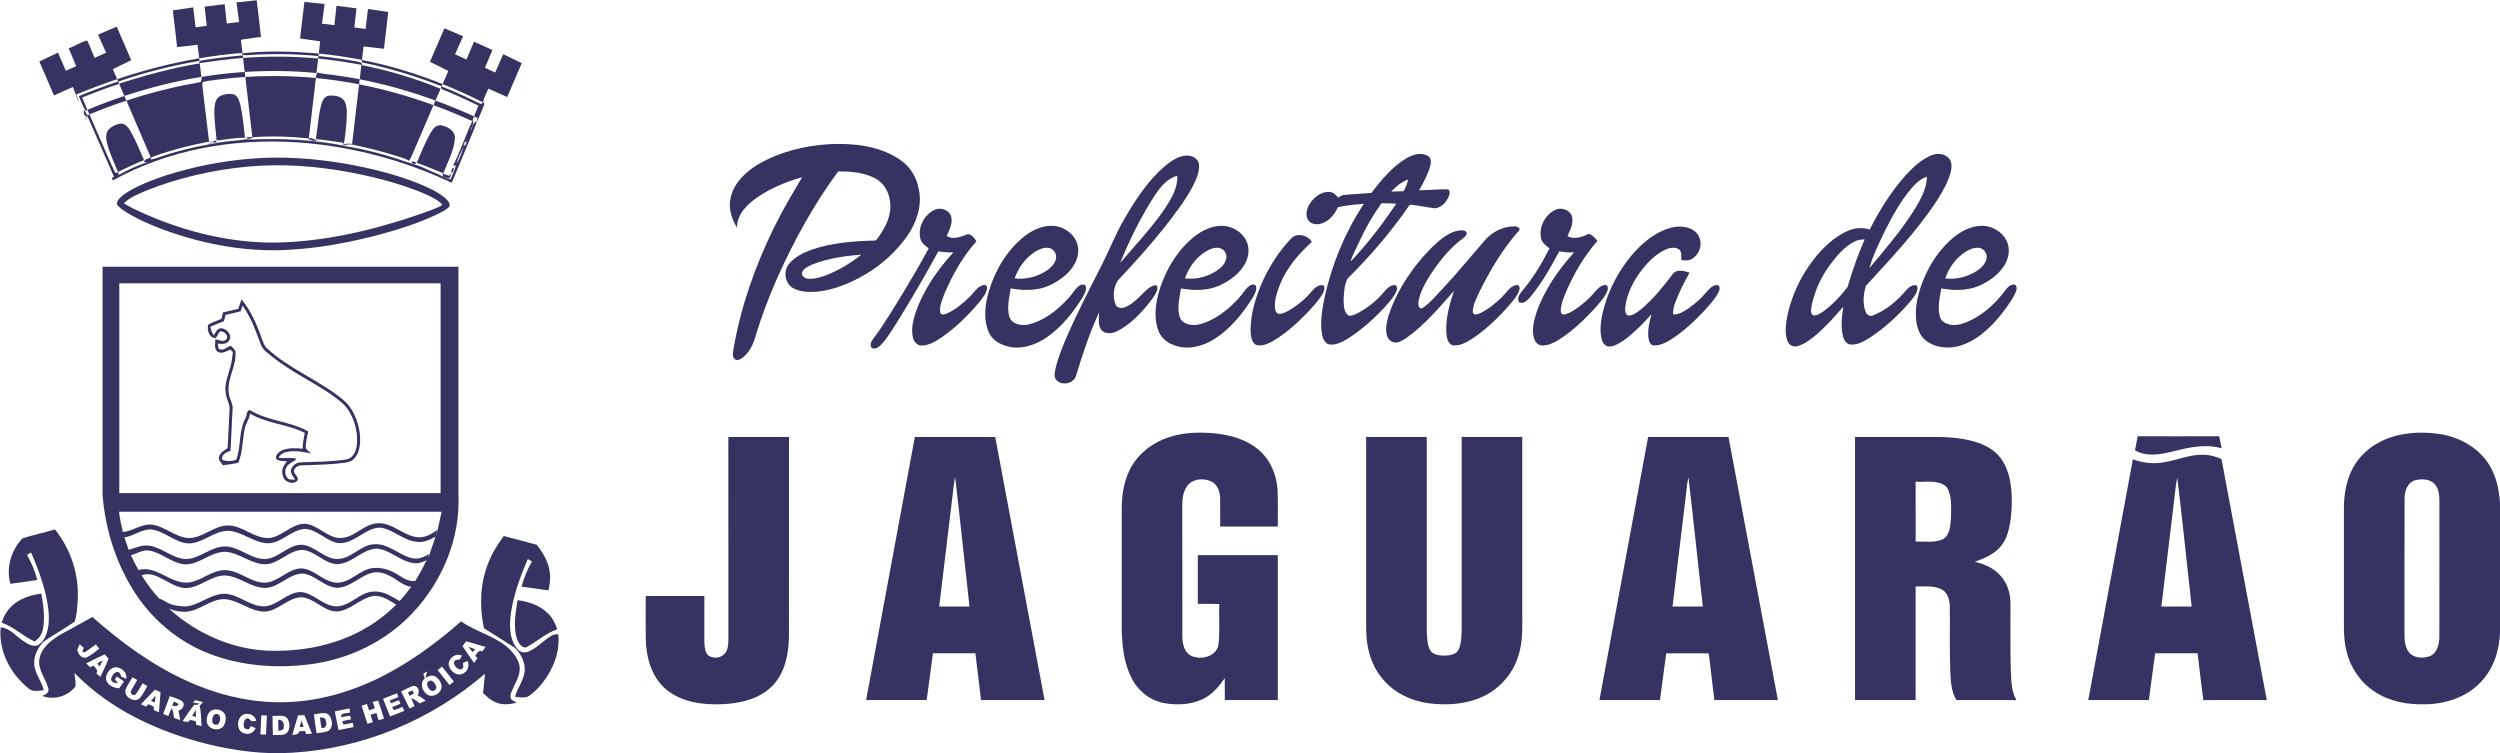
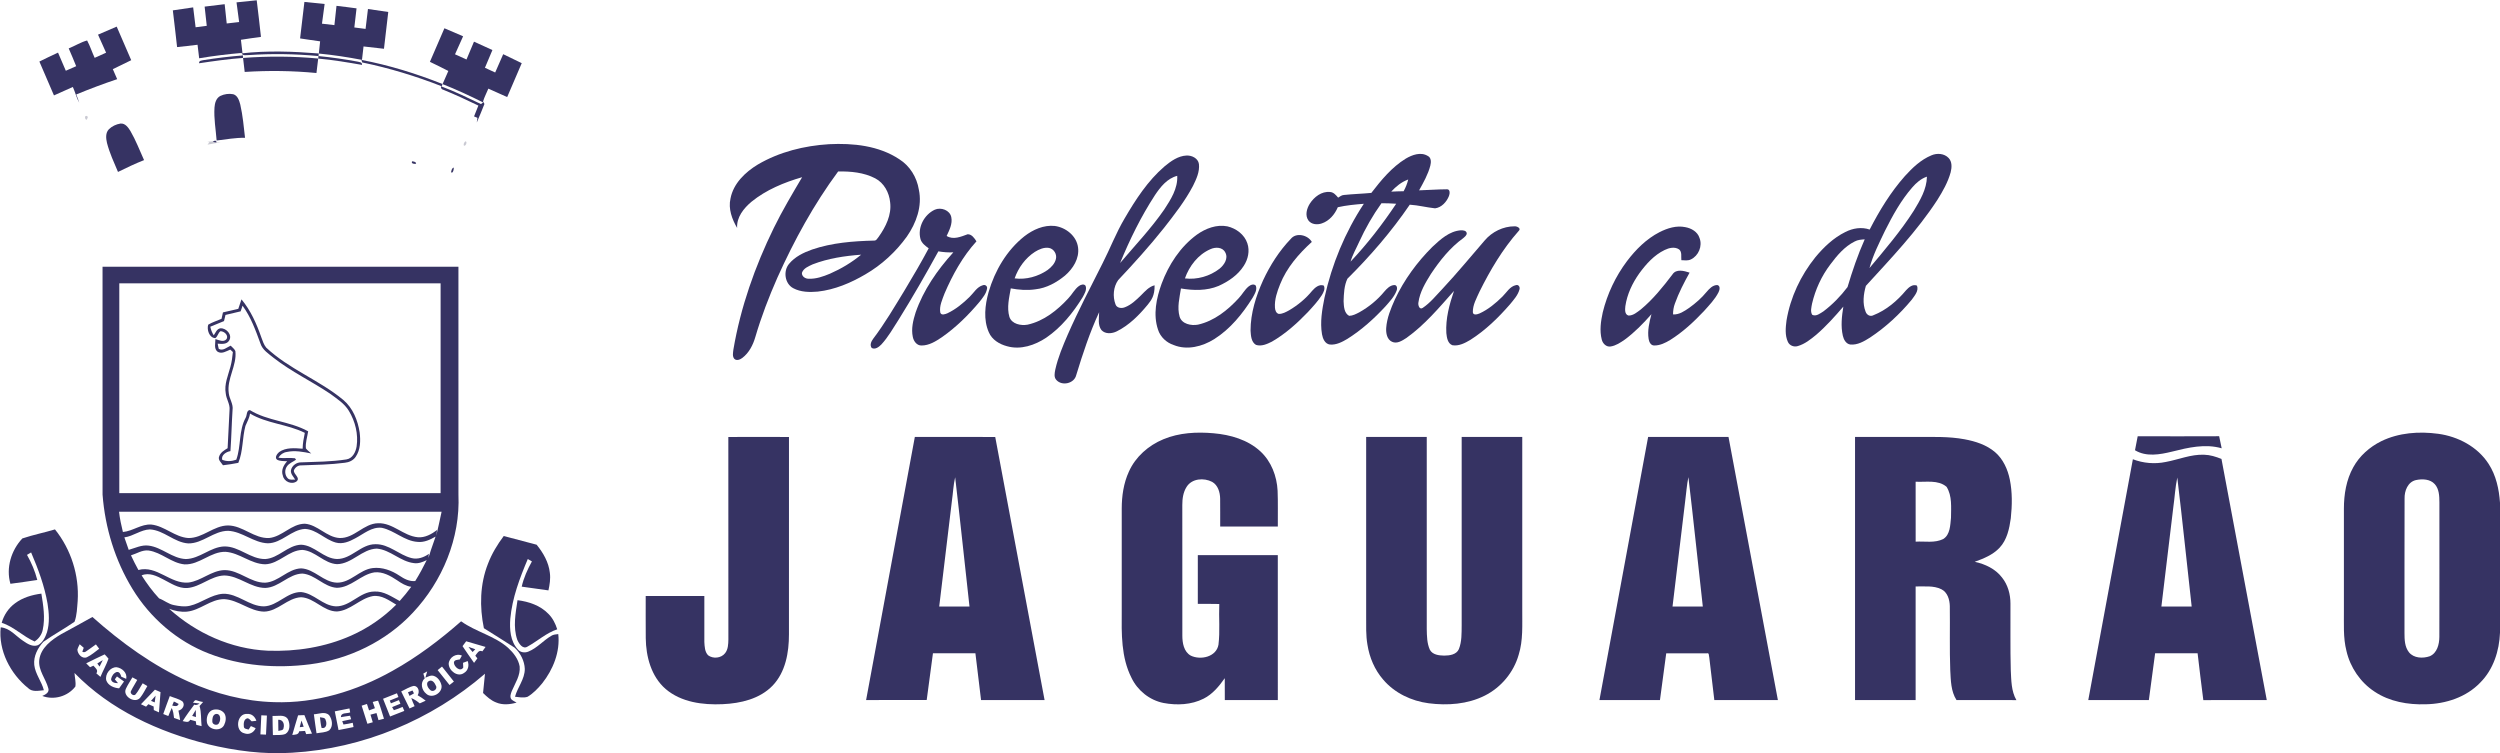
<svg xmlns="http://www.w3.org/2000/svg" width="1951pt" height="588pt" viewBox="0 0 1951 588" version="1.1">
  <g id="#363363ff">
    <path fill="#363363" opacity="1.00" d=" M 184.58 1.84 C 189.84 1.30 195.09 0.73 200.34 0.22 C 201.42 9.74 202.71 19.23 203.65 28.77 C 198.43 29.44 193.23 30.27 188.02 31.05 C 188.42 34.45 188.82 37.86 189.22 41.27 C 177.91 42.22 166.63 43.59 155.43 45.48 C 155.01 41.96 154.60 38.45 154.17 34.93 C 148.85 35.55 143.53 36.23 138.20 36.74 C 137.20 27.18 135.97 17.64 134.88 8.09 C 140.17 7.31 145.45 6.49 150.75 5.76 C 151.35 10.94 151.97 16.11 152.65 21.28 C 155.55 20.90 158.45 20.52 161.35 20.15 C 160.85 15.15 160.24 10.16 159.70 5.16 C 164.91 4.55 170.11 3.87 175.33 3.27 C 175.84 8.29 176.40 13.30 176.93 18.32 C 180.16 17.95 183.39 17.57 186.62 17.20 C 185.96 12.07 185.25 6.96 184.58 1.84 Z" />
    <path fill="#363363" opacity="1.00" d=" M 237.56 1.51 C 242.82 2.03 248.07 2.59 253.33 3.12 C 252.65 8.24 251.94 13.36 251.27 18.48 C 254.50 18.85 257.74 19.24 260.97 19.61 C 261.50 14.59 262.05 9.57 262.60 4.55 C 267.82 5.19 273.04 5.78 278.25 6.53 C 277.63 11.49 277.07 16.46 276.52 21.43 C 279.44 21.81 282.36 22.19 285.29 22.56 C 285.91 17.38 286.55 12.21 287.16 7.03 C 292.44 7.79 297.71 8.60 303.00 9.35 C 301.94 18.93 300.74 28.49 299.65 38.06 C 294.33 37.50 289.02 36.81 283.70 36.25 C 283.30 39.74 282.90 43.24 282.49 46.73 C 271.31 44.59 260.05 42.87 248.72 41.78 C 248.69 42.28 248.62 43.27 248.59 43.76 C 258.80 44.74 268.96 46.23 279.04 48.08 C 280.46 48.51 282.71 48.36 282.53 50.65 C 271.17 48.67 259.80 46.73 248.32 45.71 C 247.88 49.47 247.44 53.22 246.96 56.98 C 228.36 55.18 209.61 54.96 190.96 56.14 C 190.54 52.50 190.11 48.85 189.68 45.21 C 209.22 43.74 228.87 43.85 248.38 45.68 L 248.50 43.74 C 230.42 42.05 212.21 41.74 194.09 42.98 C 192.17 42.92 189.71 43.78 188.49 41.66 C 208.51 39.36 228.78 40.14 248.83 41.73 C 249.16 38.57 249.52 35.42 249.82 32.26 C 244.60 31.58 239.40 30.74 234.19 29.98 C 235.29 20.49 236.45 11.00 237.56 1.51 Z" />
    <path fill="#363363" opacity="1.00" d=" M 76.49 27.05 C 81.36 24.98 86.21 22.86 91.07 20.77 C 94.87 29.49 98.63 38.24 102.40 46.97 C 97.62 49.31 92.82 51.62 88.05 53.98 C 89.18 56.58 90.30 59.18 91.44 61.78 C 80.65 65.37 70.02 69.42 59.50 73.72 C 60.32 75.86 61.18 77.99 61.85 80.19 C 59.64 76.31 58.71 71.90 56.85 67.87 C 51.93 70.05 47.03 72.27 42.11 74.46 C 38.31 65.65 34.52 56.84 30.73 48.03 C 35.57 45.69 40.38 43.26 45.28 41.06 C 47.26 45.79 49.38 50.47 51.36 55.21 C 54.07 54.06 56.75 52.85 59.45 51.66 C 57.63 46.98 55.58 42.40 53.62 37.78 C 58.43 35.85 63.10 32.90 67.98 31.58 C 70.31 35.93 71.80 40.67 73.88 45.14 C 76.85 43.80 79.82 42.46 82.80 41.12 C 80.70 36.43 78.55 31.76 76.49 27.05 Z" />
    <path fill="#363363" opacity="1.00" d=" M 335.50 48.25 C 339.27 39.52 343.05 30.79 346.82 22.06 C 351.68 24.13 356.53 26.27 361.41 28.32 C 359.36 33.03 357.23 37.70 355.09 42.38 C 358.07 43.75 361.05 45.10 364.05 46.43 C 366.00 41.80 367.93 37.15 369.90 32.51 C 374.70 34.69 379.49 36.87 384.28 39.06 C 382.33 43.67 380.32 48.25 378.44 52.89 C 381.12 54.09 383.78 55.33 386.44 56.58 C 388.56 51.83 390.60 47.05 392.70 42.29 C 397.52 44.63 402.33 46.97 407.16 49.29 C 403.42 58.13 399.57 66.92 395.80 75.75 C 390.90 73.56 386.01 71.36 381.11 69.17 C 379.76 72.51 378.01 75.70 376.98 79.15 C 377.25 79.66 377.78 80.66 378.05 81.16 C 376.11 86.00 374.17 90.83 372.07 95.60 C 372.20 94.69 372.47 92.87 372.60 91.96 C 371.93 91.68 370.60 91.12 369.94 90.84 C 371.11 88.04 372.26 85.23 373.33 82.39 C 364.31 78.05 355.24 73.83 345.96 70.06 C 344.50 69.77 343.98 68.69 344.11 67.30 C 354.80 71.27 365.05 76.30 375.33 81.20 C 375.76 80.88 376.62 80.24 377.04 79.93 C 366.63 74.76 356.09 69.82 345.26 65.59 L 344.74 67.34 C 324.61 59.46 303.88 53.13 282.71 48.74 C 282.55 48.25 282.22 47.26 282.06 46.76 C 303.73 50.87 324.90 57.45 345.40 65.59 C 346.86 62.17 348.32 58.76 349.88 55.38 C 345.15 52.86 340.29 50.63 335.50 48.25 Z" />
    <path fill="#363363" opacity="1.00" d=" M 158.92 46.89 C 169.10 45.28 179.34 44.06 189.61 43.24 L 189.62 45.22 C 178.14 46.06 166.75 47.68 155.38 49.38 C 155.19 47.05 157.51 47.32 158.92 46.89 Z" />
-     <path fill="#363363" opacity="1.00" d=" M 91.41 61.82 C 112.29 54.72 133.72 49.22 155.47 45.50 L 155.69 47.49 C 134.40 51.13 113.32 56.37 92.92 63.47 C 92.75 63.97 92.41 64.97 92.24 65.47 C 113.11 58.87 134.25 52.95 155.88 49.46 C 156.32 52.97 156.72 56.49 157.15 60.01 C 136.78 63.30 116.72 68.42 97.12 74.85 C 97.61 76.08 98.09 77.31 98.58 78.54 C 115.04 73.09 131.85 68.65 148.90 65.47 C 151.54 64.93 154.29 64.74 156.83 63.79 C 157.26 62.59 157.44 61.34 157.35 60.04 C 168.48 58.11 179.72 56.93 190.99 56.16 C 191.09 57.13 191.31 59.09 191.41 60.06 C 181.61 60.70 171.85 61.80 162.13 63.18 C 160.79 63.39 159.43 63.60 158.21 64.20 C 158.11 64.56 157.90 65.28 157.80 65.63 C 159.60 80.59 161.22 95.57 163.17 110.51 C 162.85 110.58 162.21 110.72 161.88 110.79 C 147.96 113.47 134.17 116.95 120.81 121.74 C 119.58 122.40 117.42 122.54 117.68 124.53 C 119.74 124.15 121.76 123.56 123.74 122.87 C 136.15 118.44 148.98 115.22 161.95 112.89 C 165.35 112.24 168.75 111.61 172.17 111.09 C 178.66 109.90 185.30 109.89 191.78 108.72 C 193.51 108.80 195.26 108.87 197.00 108.85 C 220.77 107.87 244.74 109.05 268.11 113.63 C 268.05 113.08 267.94 111.97 267.88 111.42 C 260.75 110.48 253.68 109.05 246.50 108.56 C 247.97 99.69 248.36 90.62 250.66 81.90 C 251.49 78.72 253.24 74.82 257.05 74.60 C 261.47 74.33 267.18 75.15 269.25 79.69 C 271.21 84.53 270.65 89.90 270.39 94.99 C 269.83 101.02 269.47 107.10 268.14 113.02 C 270.21 111.83 272.54 112.07 274.80 112.31 C 276.53 96.79 278.44 81.29 280.24 65.78 C 269.08 63.63 257.84 62.00 246.54 60.87 C 244.68 76.49 242.90 92.12 241.01 107.74 C 243.44 107.73 245.53 108.47 247.27 109.96 C 244.57 110.22 242.23 109.55 240.27 107.94 C 226.14 106.45 211.84 106.06 197.67 107.03 C 196.16 107.85 193.26 109.40 192.19 107.28 C 193.75 107.08 195.32 106.94 196.91 106.85 C 195.11 91.24 193.23 75.65 191.44 60.04 C 209.73 58.91 228.10 59.15 246.35 60.84 C 246.65 59.38 246.85 57.81 247.82 56.60 C 251.77 57.74 255.89 57.89 259.94 58.47 C 266.92 59.35 273.83 60.66 280.77 61.78 C 281.13 58.10 281.57 54.42 281.99 50.75 C 303.16 54.88 323.91 61.16 343.88 69.29 C 342.50 72.32 341.18 75.39 339.87 78.46 C 320.61 71.39 300.81 65.80 280.67 61.84 C 280.54 63.17 280.41 64.50 280.29 65.83 C 300.04 69.62 319.42 75.19 338.31 82.07 C 333.48 93.34 328.62 104.59 323.79 115.86 C 322.38 119.10 321.19 122.47 319.23 125.44 C 317.87 124.65 316.48 123.93 315.00 123.43 C 302.12 119.23 289.02 115.77 275.76 113.00 C 273.21 112.42 270.39 112.45 268.11 113.87 C 286.73 116.54 304.83 122.06 322.60 128.10 C 325.93 129.01 329.17 130.21 332.26 131.75 C 336.72 134.01 341.58 135.38 345.89 137.95 C 345.73 137.29 345.40 135.97 345.24 135.31 C 347.08 135.95 348.91 136.63 350.73 137.31 L 351.21 135.04 C 352.28 136.51 351.67 138.16 350.49 139.33 C 349.19 138.88 347.87 138.48 346.54 138.12 C 348.12 139.05 349.89 139.57 351.65 140.02 C 352.89 136.37 354.92 132.99 355.74 129.20 C 355.19 129.21 354.08 129.24 353.52 129.25 C 359.33 118.04 363.22 105.92 368.55 94.46 C 358.61 90.02 348.56 85.82 338.33 82.08 C 338.84 80.88 339.35 79.67 339.86 78.47 C 350.02 82.18 360.02 86.32 369.87 90.78 C 369.62 91.55 369.12 93.09 368.86 93.86 C 370.28 96.70 367.66 99.45 367.19 102.26 C 368.79 99.71 368.73 95.69 372.10 94.72 C 370.75 99.55 368.53 104.07 366.67 108.73 C 361.94 120.02 357.37 131.39 352.53 142.64 C 314.93 124.94 274.07 114.02 232.59 111.15 C 183.00 107.72 131.85 116.54 88.11 140.79 C 87.89 140.30 87.44 139.32 87.22 138.82 C 87.66 138.63 88.55 138.25 88.99 138.05 C 82.16 122.50 75.47 106.87 68.56 91.35 C 68.16 90.44 67.48 90.23 66.54 90.72 C 65.67 89.17 64.78 87.49 65.95 85.77 C 66.68 87.15 67.38 88.54 68.08 89.93 C 68.52 89.78 69.41 89.47 69.85 89.32 C 76.55 104.49 82.89 119.83 89.87 134.86 C 90.57 134.81 91.98 134.70 92.68 134.65 C 92.63 135.15 92.54 136.14 92.49 136.64 C 99.70 132.44 107.43 129.16 115.29 126.40 C 114.58 126.44 113.16 126.54 112.45 126.59 C 112.54 123.87 115.87 123.95 117.66 122.87 C 111.40 108.08 104.91 93.38 98.69 78.57 C 88.90 81.66 79.31 85.39 69.80 89.26 C 69.28 88.07 68.77 86.87 68.26 85.68 C 77.71 81.72 87.34 78.18 97.05 74.90 C 95.71 71.76 94.35 68.63 93.04 65.48 C 83.21 68.54 73.62 72.30 64.06 76.11 C 65.53 79.49 67.08 82.85 68.37 86.31 C 67.89 86.19 66.91 85.97 66.43 85.85 C 64.41 82.43 63.19 78.61 61.51 75.02 C 71.67 70.90 81.92 66.99 92.34 63.56 C 92.11 63.13 91.64 62.25 91.41 61.82 M 363.35 110.24 C 362.26 110.88 361.45 112.53 362.09 113.71 C 363.53 114.14 364.86 110.66 363.35 110.24 M 356.29 127.77 C 358.86 123.86 360.24 118.98 361.96 114.55 C 359.63 118.72 357.43 123.15 356.29 127.77 Z" />
    <path fill="#363363" opacity="1.00" d=" M 171.99 74.85 C 175.05 73.38 178.64 72.89 181.97 73.52 C 185.51 74.51 186.67 78.48 187.52 81.62 C 189.47 90.14 190.23 98.87 191.23 107.53 C 183.78 107.42 176.42 108.77 169.05 109.66 C 168.42 101.07 166.81 92.50 167.39 83.87 C 167.63 80.45 168.68 76.52 171.99 74.85 Z" />
    <path fill="#363363" opacity="1.00" d=" M 84.90 100.95 C 87.33 98.51 90.66 96.96 94.05 96.42 C 97.72 96.09 100.06 99.48 101.77 102.22 C 105.99 109.46 108.97 117.33 112.42 124.95 C 105.49 127.69 98.76 130.89 92.08 134.18 C 88.94 126.75 85.50 119.38 83.49 111.55 C 82.69 108.05 82.22 103.79 84.90 100.95 Z" />
-     <path fill="#363363" opacity="1.00" d=" M 335.85 103.97 C 337.62 101.06 340.03 97.32 343.95 97.72 C 349.09 98.58 355.39 102.00 355.04 108.03 C 354.26 117.67 349.45 126.36 345.94 135.22 C 339.05 132.42 332.23 129.48 325.21 127.04 C 328.56 119.26 331.70 111.36 335.85 103.97 Z" />
    <path fill="#363363" opacity="1.00" d=" M 166.04 110.35 C 166.52 110.18 167.48 109.86 167.96 109.70 L 168.86 110.32 L 168.89 111.11 C 167.84 111.23 166.89 110.98 166.04 110.35 Z" />
    <path fill="#363363" opacity="1.00" d=" M 591.40 128.40 C 608.20 118.52 627.63 113.72 646.98 112.53 C 665.73 111.60 685.77 113.62 701.79 124.25 C 710.08 129.45 715.52 138.38 717.06 147.97 C 719.86 160.89 715.04 174.09 707.71 184.62 C 699.10 196.56 688.03 206.77 675.27 214.15 C 663.88 220.82 651.39 226.11 638.17 227.57 C 631.75 228.14 624.86 228.02 619.05 224.91 C 612.40 221.40 611.08 211.52 615.78 205.91 C 620.35 200.35 627.07 197.11 633.73 194.75 C 649.25 189.43 665.80 188.17 682.08 187.75 C 683.98 187.94 684.73 185.88 685.79 184.72 C 691.26 176.97 695.91 167.67 694.67 157.91 C 693.95 150.31 689.91 142.78 683.00 139.16 C 674.15 134.57 663.91 133.63 654.09 133.81 C 635.13 159.45 619.74 187.59 606.69 216.64 C 600.03 231.74 594.10 247.18 589.46 263.02 C 587.66 269.23 584.54 275.37 579.29 279.34 C 577.58 280.64 574.75 281.82 573.01 279.97 C 571.39 277.98 572.09 275.17 572.33 272.86 C 577.93 239.85 589.16 207.97 603.85 177.96 C 610.51 164.35 618.28 151.32 625.98 138.28 C 611.88 142.36 597.93 148.13 586.45 157.45 C 580.41 162.54 574.73 169.51 575.26 177.89 C 571.24 171.04 568.24 162.95 570.08 154.93 C 572.31 143.19 581.57 134.36 591.40 128.40 M 634.19 206.30 C 631.01 207.82 626.97 209.32 625.81 212.98 C 625.68 215.78 628.51 217.57 631.06 217.53 C 636.84 217.78 642.42 215.79 647.67 213.60 C 656.41 209.78 664.68 204.84 672.04 198.76 C 659.20 199.70 646.25 201.63 634.19 206.30 Z" />
    <path fill="#363363" opacity="1.00" d=" M 1097.03 123.81 C 1102.05 120.86 1108.73 118.36 1114.19 121.67 C 1117.07 123.03 1116.89 126.62 1116.23 129.24 C 1114.45 136.13 1110.89 142.37 1107.46 148.54 C 1114.63 148.33 1121.80 147.76 1128.97 147.72 C 1131.86 147.44 1131.49 151.15 1130.78 152.93 C 1128.98 157.51 1125.00 161.98 1119.91 162.58 C 1113.30 161.88 1106.83 160.16 1100.18 159.74 C 1085.97 180.57 1069.43 199.75 1051.54 217.49 C 1048.96 222.86 1048.74 229.15 1048.54 235.04 C 1048.75 239.03 1048.86 244.30 1052.85 246.48 C 1055.69 246.43 1058.28 245.03 1060.76 243.75 C 1068.22 239.59 1074.95 234.08 1080.38 227.48 C 1082.38 225.18 1084.76 222.69 1088.00 222.45 C 1090.43 222.28 1090.61 225.27 1089.86 226.92 C 1088.04 231.68 1084.42 235.41 1081.13 239.18 C 1072.29 248.73 1062.52 257.55 1051.47 264.48 C 1047.37 266.92 1042.77 269.32 1037.86 268.88 C 1033.98 268.38 1032.28 264.24 1031.69 260.86 C 1030.07 251.29 1031.78 241.57 1033.67 232.18 C 1039.37 206.22 1049.70 181.23 1064.34 159.03 C 1057.52 159.59 1050.70 160.21 1044.02 161.72 C 1041.68 167.30 1037.39 172.41 1031.50 174.36 C 1027.98 175.57 1023.45 175.24 1021.09 172.04 C 1018.30 168.11 1019.78 162.79 1022.13 159.02 C 1025.50 153.73 1031.38 149.13 1037.99 149.83 C 1040.78 150.00 1042.60 152.27 1044.28 154.24 C 1045.69 153.35 1047.11 152.22 1048.88 152.15 C 1055.96 151.40 1063.10 151.22 1070.19 150.54 C 1077.91 140.54 1086.15 130.49 1097.03 123.81 M 1085.69 149.55 C 1088.91 149.41 1092.14 149.26 1095.39 149.24 C 1096.99 146.36 1098.20 143.28 1098.98 140.08 C 1093.75 141.94 1089.41 145.53 1085.69 149.55 M 1060.71 188.73 C 1058.43 193.87 1055.53 198.76 1053.97 204.19 C 1067.16 190.25 1078.93 174.95 1089.59 159.00 C 1085.76 158.74 1081.93 158.59 1078.10 158.60 C 1071.32 168.04 1065.56 178.18 1060.71 188.73 Z" />
    <path fill="#363363" opacity="1.00" d=" M 1507.27 121.23 C 1511.66 119.32 1517.33 119.69 1520.74 123.34 C 1523.53 126.30 1523.22 130.78 1522.30 134.45 C 1520.17 142.18 1516.17 149.23 1511.93 155.98 C 1496.00 180.44 1475.72 201.62 1456.13 223.08 C 1454.28 229.51 1453.38 236.81 1455.90 243.19 C 1456.73 245.71 1459.47 247.38 1462.01 246.00 C 1472.09 242.04 1480.62 234.77 1487.50 226.51 C 1489.59 224.23 1492.69 221.51 1496.01 222.90 C 1497.59 227.02 1494.11 230.78 1491.89 233.93 C 1482.54 245.20 1471.65 255.29 1459.44 263.39 C 1454.81 266.32 1449.64 269.40 1443.95 268.87 C 1440.62 268.35 1438.82 265.00 1438.15 262.01 C 1436.44 254.53 1437.34 246.77 1438.54 239.28 C 1431.88 247.00 1425.08 254.65 1417.33 261.29 C 1413.01 264.84 1408.47 268.49 1403.02 270.07 C 1400.03 271.05 1396.50 269.67 1395.24 266.75 C 1392.87 261.55 1393.50 255.58 1394.20 250.08 C 1397.20 232.00 1405.30 214.93 1416.76 200.69 C 1423.28 192.87 1430.85 185.61 1440.07 181.08 C 1445.90 178.09 1452.78 176.94 1459.09 179.15 C 1466.70 164.33 1475.47 149.97 1486.54 137.46 C 1492.44 130.94 1499.04 124.64 1507.27 121.23 M 1492.32 146.28 C 1483.53 156.35 1477.04 168.15 1471.08 180.03 C 1466.55 189.53 1461.70 198.97 1458.94 209.19 C 1471.04 194.75 1483.35 180.37 1493.51 164.46 C 1498.43 156.32 1503.61 147.67 1503.78 137.86 C 1499.15 139.40 1495.45 142.66 1492.32 146.28 M 1447.40 188.45 C 1439.42 192.42 1433.57 199.45 1428.33 206.46 C 1421.51 215.46 1416.69 225.95 1414.13 236.93 C 1413.65 239.76 1412.66 242.97 1414.22 245.64 C 1417.29 247.26 1420.44 244.55 1423.00 243.00 C 1430.11 237.62 1436.48 231.11 1441.82 224.01 C 1445.58 211.37 1449.85 198.84 1455.22 186.78 C 1452.54 186.97 1449.79 187.13 1447.40 188.45 Z" />
-     <path fill="#363363" opacity="1.00" d=" M 908.82 129.84 C 913.74 125.76 919.38 121.67 926.01 121.37 C 930.14 121.18 935.03 123.54 935.65 128.03 C 936.32 134.07 933.60 139.80 931.01 145.08 C 924.75 156.96 916.44 167.58 908.19 178.11 C 896.99 192.17 884.94 205.53 872.61 218.60 C 868.85 223.94 868.25 231.34 870.50 237.41 C 871.46 240.49 875.34 240.86 877.93 239.76 C 882.86 237.86 886.74 234.07 890.47 230.44 C 893.57 227.38 896.61 223.72 901.04 222.65 C 903.72 222.01 903.58 225.29 902.83 226.96 C 901.21 230.98 898.37 234.35 895.72 237.73 C 888.95 245.94 881.22 253.76 871.60 258.55 C 867.86 260.43 862.63 260.93 859.56 257.59 C 856.57 253.61 857.68 248.26 857.78 243.64 C 850.41 259.51 844.94 276.16 839.85 292.87 C 838.25 299.30 828.89 301.43 824.48 296.63 C 822.29 294.45 823.03 291.11 823.55 288.41 C 825.64 278.99 829.43 270.06 833.23 261.22 C 841.52 242.26 851.18 223.94 860.46 205.45 C 866.37 193.93 870.97 181.75 877.58 170.59 C 886.21 155.79 895.71 141.09 908.82 129.84 M 901.28 152.35 C 890.44 169.01 881.66 186.91 874.12 205.27 C 885.78 191.51 898.29 178.39 908.57 163.52 C 913.72 155.64 919.23 147.05 918.71 137.22 C 910.83 139.24 905.58 145.91 901.28 152.35 Z" />
-     <path fill="#363363" opacity="1.00" d=" M 195.57 123.84 C 220.05 121.80 244.73 123.54 268.91 127.65 C 288.60 131.09 308.16 135.82 326.75 143.24 C 333.78 146.18 340.89 149.29 346.88 154.08 C 348.82 155.81 351.29 158.01 350.89 160.89 C 348.60 163.75 345.06 165.20 341.90 166.89 C 326.83 174.16 310.79 179.18 294.66 183.48 C 271.89 189.45 248.59 193.71 225.05 194.96 C 191.96 196.88 158.76 190.65 127.74 179.31 C 117.61 175.56 107.62 171.25 98.44 165.53 C 96.05 163.96 93.58 162.40 91.74 160.17 C 90.56 159.00 91.46 157.30 92.18 156.17 C 94.57 152.86 98.17 150.70 101.61 148.63 C 110.49 143.58 120.09 139.93 129.79 136.78 C 151.13 130.00 173.25 125.66 195.57 123.84 M 191.94 130.16 C 165.51 132.76 139.33 138.73 114.63 148.55 C 108.33 151.31 101.56 153.71 96.61 158.68 C 102.48 162.27 108.78 165.09 115.08 167.83 C 146.55 181.41 180.67 189.58 215.04 189.31 C 253.65 188.65 291.64 179.57 328.00 167.02 C 333.59 164.96 339.33 163.16 344.64 160.41 C 345.48 159.15 343.85 158.50 343.14 157.75 C 338.02 153.80 331.91 151.41 325.97 148.99 C 309.33 142.61 292.01 138.12 274.53 134.73 C 247.37 129.59 219.50 127.42 191.94 130.16 Z" />
+     <path fill="#363363" opacity="1.00" d=" M 908.82 129.84 C 913.74 125.76 919.38 121.67 926.01 121.37 C 930.14 121.18 935.03 123.54 935.65 128.03 C 936.32 134.07 933.60 139.80 931.01 145.08 C 924.75 156.96 916.44 167.58 908.19 178.11 C 896.99 192.17 884.94 205.53 872.61 218.60 C 868.85 223.94 868.25 231.34 870.50 237.41 C 871.46 240.49 875.34 240.86 877.93 239.76 C 882.86 237.86 886.74 234.07 890.47 230.44 C 893.57 227.38 896.61 223.72 901.04 222.65 C 901.21 230.98 898.37 234.35 895.72 237.73 C 888.95 245.94 881.22 253.76 871.60 258.55 C 867.86 260.43 862.63 260.93 859.56 257.59 C 856.57 253.61 857.68 248.26 857.78 243.64 C 850.41 259.51 844.94 276.16 839.85 292.87 C 838.25 299.30 828.89 301.43 824.48 296.63 C 822.29 294.45 823.03 291.11 823.55 288.41 C 825.64 278.99 829.43 270.06 833.23 261.22 C 841.52 242.26 851.18 223.94 860.46 205.45 C 866.37 193.93 870.97 181.75 877.58 170.59 C 886.21 155.79 895.71 141.09 908.82 129.84 M 901.28 152.35 C 890.44 169.01 881.66 186.91 874.12 205.27 C 885.78 191.51 898.29 178.39 908.57 163.52 C 913.72 155.64 919.23 147.05 918.71 137.22 C 910.83 139.24 905.58 145.91 901.28 152.35 Z" />
    <path fill="#363363" opacity="1.00" d=" M 321.42 127.19 C 321.44 126.87 321.47 126.22 321.49 125.90 C 322.59 125.90 324.84 126.31 324.72 127.74 C 323.57 128.06 322.47 127.88 321.42 127.19 Z" />
    <path fill="#363363" opacity="1.00" d=" M 351.99 134.62 C 352.20 133.31 352.59 131.05 354.09 130.78 C 354.20 132.11 353.89 133.36 353.16 134.54 C 352.86 134.56 352.28 134.60 351.99 134.62 Z" />
    <path fill="#363363" opacity="1.00" d=" M 729.48 163.66 C 734.28 161.50 741.30 163.96 742.39 169.48 C 743.46 174.67 740.87 179.58 738.76 184.14 C 743.95 187.40 749.99 184.69 755.14 182.82 C 758.32 182.72 760.47 185.88 762.02 188.35 C 751.22 200.20 743.38 214.47 737.08 229.13 C 735.38 233.82 732.94 238.77 733.78 243.86 C 734.54 246.46 737.69 245.16 739.41 244.46 C 745.92 241.37 751.58 236.70 756.69 231.67 C 759.99 228.51 762.38 223.86 767.08 222.58 C 768.75 221.99 770.51 223.09 770.34 224.96 C 769.77 229.07 766.91 232.34 764.47 235.51 C 755.83 245.81 746.17 255.39 735.12 263.11 C 730.35 266.34 725.09 269.65 719.13 269.63 C 715.42 269.69 713.02 266.23 712.36 262.95 C 710.98 256.55 712.60 249.99 714.54 243.89 C 720.67 226.25 731.53 210.67 743.99 196.92 C 740.07 197.11 736.16 196.81 732.30 196.15 C 722.42 214.15 712.18 231.97 701.33 249.41 C 697.05 256.04 693.17 263.02 687.79 268.85 C 685.92 270.74 683.08 273.01 680.32 271.58 C 678.57 269.38 679.89 266.46 681.34 264.50 C 690.55 252.35 698.26 239.16 706.19 226.16 C 712.59 215.49 718.91 204.77 724.75 193.78 C 722.12 191.87 719.25 189.80 718.33 186.51 C 715.94 177.54 721.19 167.53 729.48 163.66 Z" />
-     <path fill="#363363" opacity="1.00" d=" M 1213.69 163.79 C 1218.36 161.49 1225.37 163.68 1226.77 169.02 C 1228.14 174.37 1225.38 179.50 1223.25 184.23 C 1228.67 187.28 1234.96 184.83 1240.10 182.40 C 1242.75 183.67 1244.95 185.63 1246.62 188.05 C 1236.52 199.43 1228.80 212.76 1222.64 226.62 C 1220.60 231.56 1218.33 236.59 1218.02 242.00 C 1217.96 243.29 1218.33 245.23 1219.93 245.42 C 1223.20 245.30 1226.07 243.42 1228.79 241.78 C 1234.71 237.88 1240.18 233.23 1244.69 227.75 C 1246.87 225.20 1249.52 222.38 1253.16 222.43 C 1255.53 223.26 1254.85 226.24 1254.00 227.99 C 1251.34 233.36 1247.09 237.71 1243.16 242.16 C 1235.10 250.79 1226.38 258.94 1216.35 265.25 C 1212.37 267.67 1207.88 269.88 1203.11 269.59 C 1199.68 269.37 1197.52 266.11 1196.88 263.03 C 1195.44 256.65 1197.09 250.08 1199.01 243.98 C 1205.12 226.31 1216.01 210.73 1228.45 196.94 C 1224.57 197.11 1220.71 196.82 1216.91 196.11 C 1210.05 208.78 1202.97 221.50 1193.62 232.54 C 1191.64 234.69 1188.36 237.67 1185.37 235.71 C 1183.54 232.60 1186.04 229.37 1187.95 227.02 C 1196.47 216.95 1203.25 205.56 1209.24 193.85 C 1206.57 191.82 1203.59 189.67 1202.75 186.23 C 1200.58 177.41 1205.66 167.72 1213.69 163.79 Z" />
    <path fill="#363363" opacity="1.00" d=" M 799.44 184.39 C 806.13 179.22 814.51 175.42 823.15 176.34 C 831.79 177.49 840.16 184.11 841.31 193.10 C 842.49 201.70 837.36 209.70 831.10 215.09 C 824.52 220.50 816.68 224.83 808.10 225.77 C 801.68 226.74 795.16 226.22 788.81 225.05 C 787.56 232.33 785.60 239.97 787.73 247.28 C 789.59 252.94 796.74 254.30 801.92 253.37 C 814.58 250.58 825.16 242.13 833.75 232.77 C 836.73 229.72 838.59 225.63 842.12 223.13 C 843.55 222.12 845.97 221.29 847.20 223.07 C 848.33 226.19 846.32 229.30 844.89 231.97 C 837.44 244.04 828.32 255.43 816.52 263.50 C 807.67 269.42 796.42 273.25 785.84 270.18 C 779.95 268.62 774.16 265.14 771.69 259.33 C 767.31 249.44 768.68 238.11 771.49 227.98 C 776.36 211.22 785.66 195.33 799.44 184.39 M 807.55 196.61 C 800.15 201.44 794.71 208.96 791.82 217.26 C 800.84 218.40 810.06 215.84 817.51 210.74 C 820.45 208.55 823.24 205.69 824.06 202.00 C 824.92 198.34 822.41 194.19 818.66 193.48 C 814.70 192.82 810.84 194.58 807.55 196.61 Z" />
    <path fill="#363363" opacity="1.00" d=" M 934.08 183.10 C 940.89 178.28 949.45 174.97 957.88 176.65 C 964.72 178.27 971.19 183.04 973.44 189.91 C 975.46 195.80 973.97 202.41 970.61 207.51 C 966.01 214.72 958.66 219.68 950.98 223.14 C 941.73 227.01 931.35 226.78 921.62 225.12 C 920.50 232.34 918.50 239.86 920.56 247.10 C 922.31 252.92 929.63 254.33 934.89 253.36 C 947.53 250.53 958.10 242.08 966.69 232.71 C 969.49 229.79 971.34 226.02 974.53 223.46 C 976.02 222.27 978.59 221.20 980.07 223.00 C 981.24 226.35 979.05 229.61 977.50 232.44 C 969.69 244.90 960.14 256.75 947.57 264.66 C 938.33 270.46 926.41 273.53 915.95 269.26 C 910.28 267.39 905.51 262.96 903.71 257.22 C 899.76 245.50 902.43 232.77 906.50 221.46 C 912.03 206.56 921.12 192.55 934.08 183.10 M 944.53 194.49 C 934.97 198.65 928.11 207.60 924.71 217.27 C 934.24 218.41 944.12 215.59 951.70 209.73 C 955.32 206.81 958.78 201.65 956.19 196.99 C 954.04 192.66 948.37 192.68 944.53 194.49 Z" />
-     <path fill="#363363" opacity="1.00" d=" M 1525.01 184.89 C 1532.03 179.29 1541.00 175.13 1550.17 176.46 C 1557.47 177.79 1564.50 182.80 1566.81 190.07 C 1568.72 195.79 1567.33 202.17 1564.15 207.17 C 1559.38 214.82 1551.57 220.02 1543.42 223.50 C 1534.38 226.94 1524.39 226.80 1515.00 225.07 C 1513.78 232.33 1511.82 239.92 1513.92 247.21 C 1514.91 251.02 1518.88 252.83 1522.44 253.45 C 1528.12 254.34 1533.64 252.00 1538.67 249.61 C 1547.77 244.91 1555.68 238.05 1562.16 230.14 C 1564.66 227.09 1566.75 222.88 1570.99 222.04 C 1573.55 221.59 1574.24 224.74 1573.53 226.59 C 1571.90 231.74 1568.45 236.03 1565.48 240.45 C 1556.78 252.34 1546.07 263.72 1531.99 269.01 C 1522.81 272.55 1511.91 272.01 1503.68 266.38 C 1498.42 262.74 1496.14 256.27 1495.40 250.17 C 1494.25 240.00 1496.67 229.78 1500.25 220.31 C 1505.45 206.75 1513.67 194.10 1525.01 184.89 M 1533.00 197.11 C 1526.00 201.99 1520.77 209.22 1518.05 217.28 C 1527.06 218.37 1536.26 215.85 1543.71 210.74 C 1546.66 208.56 1549.44 205.68 1550.27 201.99 C 1551.21 198.06 1548.19 193.63 1544.10 193.37 C 1540.07 193.07 1536.26 194.95 1533.00 197.11 Z" />
    <path fill="#363363" opacity="1.00" d=" M 1158.67 187.63 C 1164.36 180.91 1173.09 176.60 1181.92 176.62 C 1183.74 176.42 1187.44 178.20 1185.21 180.20 C 1172.66 194.34 1162.96 210.77 1154.58 227.65 C 1152.34 232.73 1149.28 237.90 1149.40 243.61 C 1149.62 246.34 1152.97 245.33 1154.65 244.61 C 1161.42 241.52 1167.24 236.65 1172.50 231.46 C 1175.79 228.25 1178.25 223.49 1183.12 222.50 C 1185.08 221.90 1186.36 224.07 1185.83 225.77 C 1184.65 230.33 1181.33 233.90 1178.43 237.46 C 1169.30 247.95 1159.21 257.80 1147.42 265.27 C 1143.25 267.74 1138.45 270.25 1133.46 269.42 C 1129.70 268.03 1129.10 263.39 1128.72 259.94 C 1128.07 248.68 1131.09 237.60 1134.69 227.04 C 1123.16 240.03 1111.83 253.56 1097.61 263.71 C 1094.35 265.79 1090.27 268.59 1086.32 266.72 C 1082.34 264.86 1081.56 259.96 1081.78 256.04 C 1082.31 248.18 1085.39 240.79 1088.58 233.68 C 1095.74 218.42 1105.85 204.60 1117.77 192.72 C 1124.06 186.86 1131.06 180.36 1140.08 179.72 C 1141.71 179.67 1144.36 179.89 1144.63 181.96 C 1144.73 183.69 1143.03 184.82 1141.90 185.86 C 1131.64 193.26 1123.66 203.33 1116.69 213.77 C 1112.41 220.65 1108.02 227.90 1106.93 236.06 C 1106.49 238.00 1107.70 242.03 1110.27 240.29 C 1116.22 236.33 1120.71 230.60 1125.63 225.48 C 1137.06 213.24 1147.72 200.30 1158.67 187.63 Z" />
    <path fill="#363363" opacity="1.00" d=" M 1295.08 181.18 C 1301.22 178.08 1308.25 175.81 1315.18 177.26 C 1319.91 178.09 1324.80 180.86 1326.30 185.72 C 1328.77 191.99 1325.54 199.66 1319.49 202.49 C 1317.17 203.58 1314.56 203.14 1312.13 203.05 C 1311.80 200.28 1312.81 196.68 1310.38 194.64 C 1306.97 192.34 1302.51 193.42 1299.08 195.10 C 1290.85 199.07 1284.61 206.07 1279.31 213.32 C 1273.92 220.91 1269.79 229.62 1268.43 238.88 C 1268.19 241.38 1267.72 245.38 1270.88 246.26 C 1274.63 246.33 1277.63 243.59 1280.50 241.49 C 1289.99 233.62 1297.78 223.94 1305.20 214.14 C 1308.12 209.63 1314.32 211.37 1318.55 212.77 C 1314.22 220.56 1310.09 228.50 1307.09 236.91 C 1306.06 239.61 1305.64 242.49 1305.64 245.37 C 1310.42 245.68 1314.48 242.82 1318.24 240.25 C 1323.23 236.67 1327.90 232.60 1331.80 227.84 C 1333.97 225.32 1336.55 222.47 1340.16 222.43 C 1342.77 223.02 1342.04 226.29 1341.15 228.06 C 1338.33 233.66 1333.86 238.18 1329.73 242.82 C 1321.80 251.22 1313.24 259.18 1303.40 265.33 C 1299.65 267.60 1295.49 269.63 1291.02 269.62 C 1288.28 269.71 1286.96 266.85 1286.60 264.57 C 1285.52 258.04 1287.14 251.48 1288.79 245.19 C 1282.47 252.38 1275.73 259.30 1268.02 265.00 C 1264.64 267.33 1261.08 269.75 1256.95 270.40 C 1253.52 270.95 1250.72 268.06 1250.00 264.95 C 1248.20 258.01 1249.29 250.70 1250.78 243.80 C 1254.30 229.37 1260.79 215.65 1269.72 203.77 C 1276.59 194.71 1284.88 186.42 1295.08 181.18 Z" />
    <path fill="#363363" opacity="1.00" d=" M 1007.34 186.42 C 1011.55 181.17 1020.67 183.35 1023.74 188.80 C 1013.50 198.11 1004.11 208.91 998.96 221.92 C 996.65 227.67 994.56 233.77 994.97 240.05 C 995.09 242.00 995.81 244.44 997.97 244.98 C 1000.91 245.04 1003.57 243.51 1006.08 242.14 C 1012.84 238.14 1019.01 233.07 1023.99 226.96 C 1026.20 224.46 1029.51 221.51 1033.10 222.88 C 1034.40 225.48 1032.81 228.20 1031.50 230.43 C 1028.39 235.21 1024.50 239.42 1020.64 243.59 C 1012.23 252.31 1003.13 260.55 992.59 266.62 C 988.83 268.51 984.37 270.55 980.15 269.13 C 976.39 266.90 976.19 261.88 975.93 258.00 C 975.92 244.35 980.17 231.05 985.73 218.72 C 991.24 206.95 998.31 195.81 1007.34 186.42 Z" />
    <path fill="#363363" opacity="1.00" d=" M 80.02 208.14 C 172.60 208.18 265.18 208.10 357.76 208.14 C 357.76 267.43 357.74 326.71 357.77 386.00 C 359.30 419.91 345.28 453.59 322.19 478.15 C 301.30 500.56 272.18 514.55 241.91 518.43 C 215.48 521.77 187.97 519.76 163.01 510.02 C 138.23 500.46 117.18 482.22 103.39 459.60 C 89.82 437.44 81.98 411.87 80.04 386.00 C 79.98 326.71 80.02 267.43 80.02 208.14 M 93.10 221.11 C 93.10 275.69 93.10 330.27 93.10 384.86 C 176.69 384.87 260.27 384.83 343.85 384.84 C 343.85 330.26 343.85 275.68 343.85 221.10 C 260.27 221.08 176.69 221.14 93.10 221.11 M 92.90 399.34 C 93.50 404.69 94.62 409.95 95.91 415.17 C 103.65 414.50 110.19 408.83 118.09 409.36 C 128.52 410.50 136.46 419.19 146.99 419.88 C 158.26 420.04 166.74 410.12 177.98 410.06 C 189.55 410.17 198.34 420.43 210.04 419.86 C 220.32 418.83 227.38 408.76 237.93 408.71 C 248.00 409.53 254.82 419.23 264.95 419.86 C 276.42 420.31 283.73 408.52 295.06 408.33 C 306.62 407.93 314.83 418.25 326.04 419.26 C 331.66 419.77 336.78 416.86 341.11 413.60 C 340.85 415.11 340.63 416.63 340.44 418.16 C 341.87 411.90 343.34 405.66 344.62 399.37 C 260.71 399.28 176.81 399.42 92.90 399.34 M 277.18 420.14 C 272.64 422.66 267.32 424.87 262.07 423.42 C 253.52 421.07 247.14 413.24 238.00 412.76 C 227.25 413.39 219.90 423.90 209.00 423.99 C 197.88 423.62 189.12 414.76 178.03 414.25 C 166.74 414.24 158.25 424.22 146.94 424.08 C 136.01 423.40 127.96 413.79 117.01 413.15 C 109.87 413.36 104.08 418.47 97.05 419.36 C 98.16 422.62 99.26 425.88 100.45 429.11 C 105.51 427.66 110.50 425.10 115.92 425.78 C 126.37 427.04 134.36 435.85 145.02 436.28 C 155.90 436.09 164.14 426.87 174.97 426.44 C 186.60 426.23 195.37 436.42 206.99 436.28 C 217.44 435.64 224.50 425.44 235.03 425.09 C 245.50 425.57 252.49 435.99 263.04 436.25 C 274.37 436.28 281.62 424.65 292.97 424.70 C 303.56 424.48 311.29 433.03 321.09 435.51 C 325.89 436.77 330.81 435.01 334.72 432.22 C 334.60 433.00 334.37 434.55 334.26 435.33 C 334.47 434.76 334.90 433.63 335.11 433.06 C 336.49 428.22 338.40 423.55 339.93 418.75 C 335.68 421.21 330.95 423.44 325.90 422.89 C 315.56 422.24 307.89 413.98 298.01 411.91 C 290.10 410.93 283.76 416.74 277.18 420.14 M 263.08 440.27 C 252.92 439.80 246.12 429.97 236.05 429.15 C 225.19 429.38 217.84 440.02 206.97 440.37 C 195.80 440.22 187.03 431.39 175.98 430.64 C 164.37 430.37 155.67 440.90 144.02 440.44 C 133.74 439.46 126.07 431.01 115.90 429.61 C 111.00 429.03 106.73 432.05 102.21 433.39 C 104.04 437.25 105.91 441.09 108.01 444.82 C 122.31 440.92 133.04 455.95 147.11 454.62 C 157.06 453.35 164.87 445.27 175.05 444.91 C 186.64 444.74 195.40 454.90 206.99 454.73 C 217.42 454.11 224.48 443.95 234.98 443.55 C 245.48 444.02 252.48 454.47 263.04 454.71 C 273.68 454.79 280.59 444.52 290.89 443.32 C 298.32 442.45 305.65 445.18 311.75 449.26 C 315.39 451.73 319.49 453.90 324.04 453.45 C 327.32 448.17 330.28 442.70 333.01 437.12 C 329.91 438.61 326.55 439.99 323.04 439.46 C 312.45 438.26 304.69 429.06 294.06 428.13 C 282.49 428.48 274.73 440.03 263.08 440.27 M 262.91 458.73 C 252.82 458.15 246.05 448.42 236.01 447.61 C 225.18 447.89 217.85 458.45 207.01 458.83 C 195.50 458.76 186.49 449.25 174.99 449.10 C 164.47 449.46 156.46 458.13 146.03 458.90 C 139.26 459.27 133.44 455.25 127.68 452.31 C 122.49 449.54 116.40 446.52 110.51 449.03 C 114.54 455.38 119.02 461.47 124.14 466.98 C 128.14 468.47 131.49 471.44 135.76 472.22 C 139.81 473.05 144.05 473.70 148.14 472.75 C 157.14 470.68 164.62 464.02 174.02 463.38 C 185.66 463.02 194.40 473.16 205.96 473.21 C 216.79 472.83 224.05 461.87 235.01 462.05 C 245.05 463.02 251.87 472.72 262.06 473.19 C 273.45 473.43 280.71 461.74 292.04 461.64 C 299.48 461.16 305.67 465.69 311.90 469.02 C 315.12 465.50 318.10 461.77 320.93 457.94 C 316.83 457.42 313.31 455.18 309.98 452.90 C 304.73 449.40 298.73 445.97 292.17 446.68 C 281.52 448.36 274.00 458.55 262.91 458.73 M 262.97 477.20 C 252.41 477.18 245.43 466.63 235.00 466.08 C 224.24 466.58 216.91 477.09 206.05 477.31 C 194.87 477.03 186.07 468.15 174.95 467.56 C 164.30 467.55 156.26 476.33 145.83 477.33 C 141.10 477.74 136.35 476.80 131.95 475.07 C 153.02 494.14 180.44 506.51 208.98 507.81 C 231.14 508.61 253.68 505.09 274.02 496.03 C 287.11 490.24 299.10 481.99 309.22 471.87 C 303.62 468.57 297.76 464.13 290.86 465.21 C 280.72 467.13 273.49 476.48 262.97 477.20 Z" />
    <path fill="#363363" opacity="1.00" d=" M 188.45 233.62 C 195.63 242.25 200.23 252.65 203.90 263.17 C 204.99 265.93 205.77 268.94 207.72 271.25 C 225.51 288.09 249.21 296.57 267.94 312.13 C 275.40 318.43 279.25 328.06 280.68 337.51 C 281.46 343.93 281.35 351.07 277.52 356.57 C 275.63 359.34 272.40 360.80 269.14 361.13 C 257.80 362.62 246.34 362.78 234.93 363.19 C 232.48 363.10 230.27 364.82 229.37 367.03 C 228.89 370.18 234.60 372.61 231.55 375.61 C 227.75 378.52 221.66 375.91 220.77 371.29 C 219.15 367.13 221.30 362.97 224.11 359.96 C 221.47 359.71 218.58 360.08 216.19 358.72 C 214.11 357.05 216.30 354.07 217.84 352.78 C 223.13 349.03 230.06 349.70 236.18 350.17 C 236.23 345.99 237.03 341.88 237.88 337.80 C 224.26 330.98 208.25 330.61 195.11 322.73 C 194.67 326.21 192.84 329.21 191.54 332.40 C 189.01 341.86 189.78 352.04 185.99 361.21 C 182.03 362.01 178.02 362.61 174.01 363.09 C 172.67 360.97 169.83 358.88 171.07 356.09 C 172.12 353.04 175.04 351.36 177.63 349.77 C 178.26 339.85 178.51 329.91 179.13 319.98 C 179.65 315.43 176.59 311.53 176.18 307.09 C 174.85 299.83 178.05 292.94 179.87 286.08 C 180.89 282.37 181.35 278.53 181.74 274.71 C 181.23 274.24 180.22 273.30 179.71 272.84 C 176.56 274.06 172.98 276.61 169.65 274.36 C 166.84 271.97 168.11 267.80 168.12 264.62 C 170.80 265.38 174.40 267.33 176.69 264.75 C 178.73 261.79 174.93 258.40 172.01 258.48 C 170.13 259.85 169.94 262.65 168.00 263.88 C 163.29 263.66 161.27 257.27 162.48 253.38 C 165.73 251.41 169.42 250.32 172.89 248.80 C 173.25 247.13 173.62 245.47 173.99 243.80 C 177.98 242.84 181.97 241.93 185.97 241.01 C 186.79 238.55 187.61 236.08 188.45 233.62 M 189.28 238.56 C 188.78 240.03 188.28 241.50 187.79 242.98 C 183.85 243.91 179.90 244.81 175.97 245.77 C 175.59 247.37 175.21 248.97 174.82 250.58 C 171.23 251.99 167.67 253.48 164.11 254.97 C 164.62 257.35 165.46 259.65 166.82 261.68 C 168.26 259.63 169.23 256.51 172.12 256.20 C 176.66 255.96 181.58 261.38 178.84 265.74 C 176.99 268.91 172.96 268.40 169.87 268.20 C 170.13 269.55 170.33 270.93 170.73 272.26 C 174.00 274.14 177.12 270.98 180.01 269.75 C 181.27 271.11 182.94 272.23 183.69 273.98 C 185.00 285.35 176.86 295.55 178.54 306.92 C 179.03 311.41 182.23 315.35 181.48 320.00 C 180.79 330.68 180.59 341.38 179.83 352.06 C 176.64 352.51 172.52 355.12 173.38 358.77 C 176.75 360.35 180.99 360.00 184.41 358.73 C 188.25 348.11 186.18 335.99 191.77 325.91 C 192.83 324.08 192.25 320.24 194.96 320.01 C 208.91 328.65 226.22 328.64 240.49 336.61 C 239.82 341.02 238.27 345.41 238.71 349.92 C 239.90 351.44 241.47 352.60 242.90 353.90 C 236.64 352.61 230.13 351.34 223.76 352.72 C 221.01 353.13 218.69 354.80 217.27 357.18 C 221.56 357.90 225.92 357.02 230.20 357.62 C 230.40 357.91 230.81 358.48 231.02 358.76 C 228.64 360.46 225.63 361.43 223.94 363.95 C 221.91 366.70 222.22 370.99 224.67 373.37 C 226.21 374.82 228.45 374.20 230.34 374.26 C 229.02 371.95 226.58 369.79 227.07 366.88 C 227.83 363.38 231.40 360.73 234.96 360.83 C 246.72 360.38 258.56 360.35 270.21 358.55 C 275.10 357.86 277.60 352.82 278.30 348.41 C 279.72 338.86 277.25 328.90 272.29 320.70 C 268.81 314.85 262.90 311.18 257.58 307.22 C 243.18 297.53 227.34 290.06 213.62 279.33 C 209.65 276.06 204.78 273.14 203.19 267.92 C 199.48 257.74 195.75 247.38 189.28 238.56 Z" />
    <path fill="#363363" opacity="1.00" d=" M 907.92 342.79 C 920.24 337.64 933.93 336.95 947.09 338.12 C 960.23 339.27 973.76 343.14 983.64 352.27 C 992.11 360.11 996.47 371.57 997.04 382.96 C 997.42 392.26 997.13 401.57 997.21 410.88 C 982.22 410.87 967.23 410.88 952.24 410.88 C 952.19 403.61 952.32 396.35 952.20 389.09 C 952.11 384.19 950.52 378.63 945.98 376.06 C 939.56 372.69 930.13 373.34 926.02 379.97 C 923.35 384.12 922.67 389.19 922.67 394.03 C 922.71 428.01 922.66 461.99 922.70 495.98 C 922.69 501.69 923.80 508.61 929.29 511.66 C 936.99 515.37 949.26 512.68 950.90 503.11 C 952.19 492.60 951.07 481.93 951.53 471.36 C 945.94 471.20 940.35 471.29 934.77 471.27 C 934.77 458.59 934.74 445.91 934.78 433.23 C 955.59 433.25 976.39 433.24 997.20 433.23 C 997.24 470.93 997.21 508.62 997.21 546.32 C 983.42 546.32 969.63 546.32 955.84 546.32 C 955.82 540.63 955.87 534.94 955.80 529.25 C 951.38 535.54 946.32 541.72 939.31 545.23 C 929.73 550.09 918.42 550.55 908.01 548.60 C 897.19 546.46 887.76 538.91 883.03 528.99 C 874.87 512.98 875.25 494.52 875.40 477.03 C 875.40 450.35 875.39 423.68 875.40 397.00 C 875.41 387.13 876.83 377.08 880.99 368.05 C 886.15 356.47 896.30 347.58 907.92 342.79 Z" />
    <path fill="#363363" opacity="1.00" d=" M 1858.29 344.34 C 1872.01 337.62 1887.88 336.52 1902.84 338.54 C 1918.30 340.65 1933.49 348.64 1942.08 361.97 C 1947.97 370.98 1950.26 381.78 1951.00 392.38 L 1951.00 493.75 C 1950.45 507.91 1945.84 522.40 1935.67 532.61 C 1924.70 544.14 1908.58 549.34 1892.97 549.62 C 1879.17 550.06 1864.80 547.56 1853.16 539.79 C 1842.07 532.55 1834.12 520.87 1831.17 507.99 C 1828.49 497.54 1829.29 486.68 1829.18 476.01 C 1829.18 449.68 1829.17 423.34 1829.18 397.01 C 1829.18 385.86 1831.03 374.41 1836.54 364.57 C 1841.40 355.73 1849.31 348.80 1858.29 344.34 M 1885.44 374.64 C 1878.99 376.06 1876.36 383.17 1876.53 389.12 C 1876.39 424.07 1876.52 459.02 1876.46 493.97 C 1876.47 499.12 1876.61 504.78 1879.94 509.02 C 1883.73 513.75 1890.83 513.98 1896.16 512.13 C 1901.96 509.67 1903.63 502.78 1903.67 497.06 C 1903.77 462.04 1903.68 427.02 1903.71 391.99 C 1903.67 387.13 1903.53 381.68 1900.12 377.85 C 1896.48 373.80 1890.40 373.60 1885.44 374.64 Z" />
    <path fill="#363363" opacity="1.00" d=" M 1668.26 340.45 C 1689.45 340.50 1710.64 340.54 1731.83 340.43 C 1732.53 343.56 1733.13 346.70 1733.80 349.85 C 1720.93 346.12 1707.58 349.29 1694.99 352.46 C 1685.59 354.75 1674.91 356.71 1666.15 351.37 C 1666.85 347.73 1667.53 344.09 1668.26 340.45 Z" />
    <path fill="#363363" opacity="1.00" d=" M 568.39 341.03 C 584.17 340.94 599.95 340.95 615.72 341.03 C 615.67 392.37 615.72 443.70 615.70 495.04 C 615.72 509.13 613.08 524.44 603.00 535.01 C 592.96 545.46 577.95 548.93 563.95 549.54 C 548.48 550.25 531.64 548.09 519.45 537.68 C 508.20 527.91 504.11 512.43 503.95 498.01 C 503.84 487.04 503.93 476.07 503.91 465.11 C 519.16 465.12 534.42 465.08 549.67 465.13 C 549.65 477.09 549.63 489.06 549.67 501.02 C 549.89 504.55 549.98 508.62 552.56 511.35 C 556.43 514.33 562.79 513.69 565.84 509.78 C 568.24 506.78 568.35 502.71 568.43 499.04 C 568.38 446.37 568.45 393.70 568.39 341.03 Z" />
    <path fill="#363363" opacity="1.00" d=" M 713.94 340.98 C 734.85 341.00 755.77 340.91 776.68 341.03 C 789.46 409.47 802.37 477.89 815.19 546.32 C 798.67 546.33 782.14 546.30 765.62 546.33 C 764.10 534.17 762.71 521.99 761.21 509.82 C 750.16 509.83 739.12 509.82 728.07 509.83 C 726.45 521.98 724.80 534.13 723.20 546.29 C 707.44 546.35 691.67 546.31 675.91 546.31 C 688.57 477.87 701.26 409.43 713.94 340.98 M 742.87 390.89 C 739.56 418.37 736.26 445.85 732.96 473.33 C 740.84 473.33 748.71 473.33 756.59 473.33 C 752.84 439.70 749.34 406.05 745.40 372.45 C 743.99 378.50 743.76 384.75 742.87 390.89 Z" />
    <path fill="#363363" opacity="1.00" d=" M 1066.15 341.00 C 1081.91 340.95 1097.67 340.99 1113.44 340.98 C 1113.45 390.98 1113.44 440.98 1113.44 490.98 C 1113.55 496.37 1113.59 502.02 1115.84 507.03 C 1117.93 510.97 1122.91 511.57 1126.93 511.63 C 1131.14 511.63 1136.58 510.96 1138.50 506.57 C 1140.85 500.70 1140.62 494.21 1140.69 488.00 C 1140.68 438.99 1140.68 389.99 1140.69 340.98 C 1156.45 340.98 1172.21 340.97 1187.97 340.98 C 1187.97 385.98 1187.97 430.98 1187.97 475.97 C 1187.88 487.66 1188.73 499.64 1185.18 510.96 C 1181.30 524.66 1171.46 536.47 1158.74 542.85 C 1145.30 549.62 1129.65 550.73 1114.91 548.83 C 1101.47 547.07 1088.40 540.87 1079.52 530.47 C 1072.80 522.80 1068.71 513.06 1067.14 503.04 C 1065.88 495.76 1066.18 488.35 1066.15 480.99 C 1066.15 434.33 1066.16 387.67 1066.15 341.00 Z" />
    <path fill="#363363" opacity="1.00" d=" M 1286.20 340.99 C 1307.10 340.96 1328.01 340.98 1348.92 340.98 C 1361.76 409.43 1374.62 477.87 1387.46 546.32 C 1370.92 546.32 1354.39 546.33 1337.86 546.32 C 1336.54 535.19 1335.17 524.06 1333.90 512.93 C 1333.49 511.89 1334.00 509.31 1332.11 509.84 C 1321.51 509.80 1310.91 509.81 1300.32 509.86 C 1298.72 522.02 1297.11 534.18 1295.43 546.33 C 1279.68 546.31 1263.94 546.32 1248.20 546.33 C 1260.82 477.87 1273.55 409.44 1286.20 340.99 M 1315.13 390.96 C 1311.83 418.42 1308.51 445.87 1305.24 473.33 C 1313.11 473.32 1320.99 473.34 1328.87 473.32 C 1325.07 439.67 1321.64 405.98 1317.63 372.37 C 1316.31 378.49 1316.00 384.77 1315.13 390.96 Z" />
    <path fill="#363363" opacity="1.00" d=" M 1447.67 340.98 C 1463.79 340.97 1479.91 340.98 1496.04 340.98 C 1508.39 341.03 1520.87 340.52 1533.08 342.80 C 1541.63 344.39 1550.33 347.15 1557.03 352.93 C 1563.26 358.32 1566.78 366.19 1568.44 374.13 C 1570.48 384.09 1570.30 394.38 1569.23 404.45 C 1568.10 412.59 1566.27 421.31 1560.44 427.48 C 1555.25 433.02 1548.05 435.89 1541.07 438.42 C 1549.18 440.20 1557.21 443.93 1562.36 450.68 C 1566.94 456.39 1568.98 463.79 1568.96 471.04 C 1569.08 488.36 1568.73 505.70 1569.21 523.02 C 1569.62 530.91 1569.54 539.29 1573.59 546.36 C 1558.01 546.28 1542.44 546.33 1526.86 546.34 C 1522.42 539.42 1522.42 530.94 1521.98 523.03 C 1521.36 506.33 1521.87 489.62 1521.63 472.92 C 1521.50 467.92 1519.84 462.19 1515.01 459.82 C 1508.79 456.77 1501.63 457.85 1494.96 457.66 C 1494.95 487.21 1494.96 516.76 1494.96 546.32 C 1479.19 546.33 1463.43 546.32 1447.67 546.32 C 1447.66 477.87 1447.67 409.43 1447.67 340.98 M 1494.96 375.93 C 1494.97 391.52 1494.92 407.11 1494.98 422.71 C 1502.14 422.28 1509.90 423.99 1516.56 420.62 C 1522.00 417.14 1521.94 409.77 1522.56 404.04 C 1522.59 396.00 1523.56 387.00 1519.09 379.91 C 1512.50 374.23 1502.95 376.40 1494.96 375.93 Z" />
    <path fill="#363363" opacity="1.00" d=" M 1690.13 360.52 C 1700.09 358.70 1709.71 354.48 1720.01 354.87 C 1724.73 354.97 1729.29 356.39 1733.64 358.18 C 1745.46 420.89 1757.19 483.60 1768.98 546.31 C 1752.47 546.37 1735.97 546.25 1719.47 546.37 C 1717.82 534.21 1716.52 522.01 1715.01 509.83 C 1703.95 509.82 1692.90 509.82 1681.86 509.83 C 1680.23 521.99 1678.60 534.15 1676.97 546.32 C 1661.21 546.32 1645.45 546.32 1629.69 546.32 C 1641.28 483.68 1652.89 421.04 1664.50 358.40 C 1672.63 361.52 1681.58 362.30 1690.13 360.52 M 1696.04 395.94 C 1692.95 421.74 1689.83 447.53 1686.75 473.33 C 1694.62 473.33 1702.50 473.33 1710.38 473.33 C 1706.60 439.78 1703.20 406.18 1699.16 372.67 C 1697.52 380.33 1697.15 388.19 1696.04 395.94 Z" />
    <path fill="#363363" opacity="1.00" d=" M 17.43 420.21 C 25.76 417.38 34.46 415.70 42.90 413.15 C 55.45 428.75 61.90 449.03 60.62 469.02 C 60.13 474.41 60.06 480.09 58.19 485.17 C 50.31 490.74 41.71 495.29 33.85 500.88 C 29.39 505.69 26.04 512.22 26.74 518.93 C 27.54 526.08 32.50 531.77 34.23 538.65 C 30.15 539.02 25.25 540.26 21.98 537.01 C 8.06 525.79 -1.35 507.71 0.54 489.58 C 7.76 490.13 12.34 496.41 18.01 500.10 C 21.33 502.40 25.49 505.13 29.67 503.47 C 33.38 501.43 35.37 497.31 36.67 493.46 C 38.82 486.20 38.28 478.46 37.11 471.08 C 34.74 457.23 29.78 443.99 24.28 431.12 C 23.21 431.75 22.14 432.38 21.07 433.02 C 24.54 439.19 27.34 445.74 29.10 452.61 C 22.11 453.59 15.14 454.77 8.13 455.59 C 4.54 443.15 8.71 429.50 17.43 420.21 Z" />
    <path fill="#363363" opacity="1.00" d=" M 380.85 439.87 C 383.81 432.11 388.15 424.94 393.12 418.31 C 401.68 420.53 410.22 422.87 418.78 425.09 C 423.94 431.40 428.20 438.81 429.10 447.03 C 429.74 451.62 428.97 456.25 428.00 460.74 C 421.03 459.89 414.11 458.66 407.14 457.82 C 408.72 450.87 411.67 444.34 415.11 438.13 C 414.03 437.50 412.95 436.87 411.89 436.26 C 405.58 451.17 399.73 466.61 398.24 482.85 C 397.60 491.11 398.24 500.46 404.15 506.86 C 406.15 509.22 409.61 509.67 412.37 508.49 C 419.17 505.75 423.96 499.86 430.20 496.22 C 431.82 495.14 433.80 495.08 435.67 494.84 C 437.22 508.69 431.66 522.45 423.20 533.19 C 419.88 537.19 416.22 541.07 411.73 543.76 C 408.56 544.84 405.14 544.06 401.91 543.73 C 403.91 536.28 409.59 530.00 409.55 522.00 C 409.30 515.76 406.18 509.68 401.66 505.46 C 393.73 500.27 385.61 495.34 377.62 490.25 C 374.17 473.59 374.52 455.82 380.85 439.87 Z" />
    <path fill="#363363" opacity="1.00" d=" M 11.76 470.80 C 17.69 466.33 25.02 464.22 32.29 463.26 C 33.78 472.55 35.39 482.14 33.36 491.47 C 32.61 495.28 30.21 498.49 27.02 500.62 C 17.96 496.63 10.86 489.11 1.33 486.01 C 3.04 479.97 6.66 474.49 11.76 470.80 Z" />
    <path fill="#363363" opacity="1.00" d=" M 403.68 499.27 C 400.24 489.30 402.36 478.53 403.87 468.38 C 412.69 469.49 421.70 472.52 427.99 479.07 C 431.32 482.38 433.47 486.66 434.86 491.12 C 426.26 493.99 419.52 500.28 411.70 504.59 C 408.01 507.02 404.94 502.24 403.68 499.27 Z" />
    <path fill="#363363" opacity="1.00" d=" M 47.83 494.85 C 56.00 490.53 64.01 485.92 72.12 481.49 C 94.67 501.53 119.40 519.54 147.03 531.92 C 168.07 541.39 190.86 547.34 213.99 547.96 C 246.37 549.04 278.36 539.26 306.40 523.47 C 325.66 512.75 343.31 499.38 359.85 484.87 C 371.33 493.12 385.86 496.12 396.54 505.58 C 400.74 509.46 404.53 514.32 405.54 520.08 C 406.24 527.11 402.01 533.16 399.39 539.33 C 398.62 541.31 397.66 543.83 399.07 545.76 C 400.25 546.86 401.77 547.50 403.15 548.31 C 397.96 549.80 392.23 550.37 387.15 548.18 C 383.16 546.67 379.98 543.74 376.98 540.81 C 377.43 535.79 378.01 530.79 378.48 525.78 C 336.75 561.88 283.12 584.22 227.96 587.42 C 205.85 588.91 183.65 585.93 162.18 580.76 C 123.74 571.21 86.05 553.91 58.14 525.20 C 58.31 528.71 59.39 532.32 58.81 535.79 C 52.88 543.49 42.10 546.59 32.99 543.12 C 35.43 542.09 38.76 540.40 37.70 537.13 C 35.72 529.67 29.80 523.22 30.63 515.09 C 31.76 505.57 40.16 499.35 47.83 494.85 M 360.96 504.25 C 363.90 508.64 366.88 513.01 369.96 517.31 C 370.82 516.13 371.68 514.94 372.55 513.78 C 372.15 513.26 371.34 512.23 370.93 511.72 C 372.36 509.90 373.57 506.96 376.44 508.31 C 377.27 507.16 378.10 506.01 378.94 504.87 C 373.89 503.39 368.84 501.94 363.80 500.45 C 362.85 501.71 361.90 502.98 360.96 504.25 M 62.19 502.78 C 61.54 504.16 60.76 505.49 60.39 506.99 C 60.56 510.45 64.12 514.51 67.83 512.91 C 71.35 511.22 74.31 508.60 77.41 506.29 C 76.56 505.15 75.71 504.02 74.86 502.89 C 72.32 504.65 69.89 506.58 67.30 508.26 C 66.36 509.05 65.34 509.17 64.24 508.62 C 64.56 507.57 64.93 506.54 65.35 505.54 C 64.30 504.60 63.25 503.68 62.19 502.78 M 67.26 517.66 C 68.27 518.66 69.29 519.68 70.30 520.70 C 71.17 520.29 72.04 519.89 72.91 519.49 C 74.38 521.24 76.97 522.93 75.19 525.48 C 76.25 526.40 77.31 527.33 78.38 528.25 C 80.36 523.46 82.95 518.93 84.68 514.05 C 83.78 512.83 82.69 511.78 81.68 510.67 C 76.82 512.89 72.04 515.28 67.26 517.66 M 350.15 518.01 C 350.28 523.44 357.21 528.83 362.15 525.16 C 365.43 523.24 366.24 519.30 364.99 515.89 C 363.77 516.33 362.55 516.79 361.34 517.26 C 361.44 518.48 361.50 519.72 361.53 520.96 C 359.15 524.69 354.33 520.29 354.23 517.18 C 354.32 514.77 357.11 515.02 358.81 514.62 C 359.36 513.62 359.92 512.62 360.48 511.63 C 355.89 509.49 350.43 513.12 350.15 518.01 M 82.92 530.93 C 84.36 535.04 88.91 536.84 92.94 537.19 C 94.21 535.40 95.50 533.62 96.78 531.84 C 94.95 530.52 93.12 529.20 91.28 527.89 C 90.87 528.46 90.04 529.59 89.62 530.16 C 90.46 531.14 91.29 532.13 92.11 533.14 C 89.92 533.11 87.01 532.74 86.67 530.03 C 87.12 527.67 88.63 525.27 90.99 524.46 C 93.29 524.00 94.17 526.36 94.64 528.10 C 95.92 528.67 97.21 529.22 98.51 529.78 C 99.47 525.09 95.31 521.33 91.02 520.70 C 85.98 520.51 81.80 526.15 82.92 530.93 M 341.54 522.96 C 344.63 526.84 347.72 530.72 350.82 534.59 C 351.94 533.68 353.08 532.79 354.22 531.89 C 351.17 527.95 348.04 524.08 344.94 520.19 C 343.80 521.10 342.67 522.03 341.54 522.96 M 330.36 525.68 C 330.70 526.92 331.10 528.15 331.47 529.40 C 327.72 532.75 329.02 538.54 332.64 541.41 C 337.07 545.58 345.39 540.88 344.57 535.02 C 343.93 531.81 341.81 528.59 338.61 527.50 C 336.29 526.68 334.04 528.03 331.98 528.90 C 332.46 527.25 332.93 525.60 333.38 523.95 C 332.37 524.52 331.36 525.09 330.36 525.68 M 103.34 528.60 C 101.69 531.50 99.76 534.25 98.35 537.29 C 95.26 543.23 105.27 549.51 109.41 544.48 C 111.63 541.69 113.21 538.47 114.99 535.40 C 113.78 534.68 112.57 533.95 111.36 533.24 C 109.45 536.11 108.03 539.32 105.77 541.95 C 104.27 543.61 100.99 541.10 102.27 539.19 C 103.70 536.23 105.59 533.53 107.10 530.63 C 105.85 529.94 104.59 529.27 103.34 528.60 M 313.10 539.60 C 315.28 544.02 317.48 548.43 319.60 552.89 C 320.92 552.29 322.23 551.68 323.56 551.09 C 322.60 549.01 321.68 546.92 320.96 544.76 C 323.40 545.75 325.56 547.26 327.58 548.93 C 329.13 548.24 330.67 547.52 332.22 546.81 C 330.23 545.25 328.15 543.81 325.94 542.59 C 327.67 539.90 326.64 535.49 323.05 535.26 C 319.46 535.96 316.37 538.08 313.10 539.60 M 109.99 549.58 C 111.32 550.21 112.66 550.84 113.99 551.48 C 114.44 551.00 115.34 550.04 115.79 549.56 C 117.16 550.15 118.53 550.74 119.90 551.34 C 119.93 552.04 120.00 553.43 120.03 554.13 C 121.37 554.72 122.71 555.32 124.05 555.93 C 124.48 550.65 124.90 545.38 125.27 540.11 C 123.81 539.48 122.36 538.84 120.91 538.22 C 117.27 542.01 113.68 545.85 109.99 549.58 M 298.94 545.33 C 300.71 549.96 302.61 554.53 304.41 559.15 C 308.13 557.76 311.82 556.26 315.52 554.80 C 315.07 553.74 314.62 552.70 314.18 551.67 C 311.94 552.58 309.73 553.58 307.39 554.23 C 307.04 553.63 306.35 552.42 306.00 551.82 C 308.15 550.92 310.31 550.05 312.48 549.18 C 312.19 548.48 311.60 547.08 311.31 546.38 C 309.23 547.21 307.14 548.05 305.06 548.90 C 304.83 548.35 304.38 547.26 304.16 546.71 C 306.41 545.79 308.67 544.88 310.93 543.97 C 310.55 542.98 310.17 542.00 309.79 541.02 C 306.17 542.45 302.56 543.91 298.94 545.33 M 127.39 557.23 C 128.71 557.74 130.03 558.26 131.35 558.79 C 132.20 556.68 133.05 554.57 134.03 552.52 C 135.18 554.95 135.53 557.63 135.83 560.28 C 137.40 560.85 138.98 561.40 140.56 561.96 C 140.20 559.48 139.80 557.01 139.25 554.57 C 142.32 553.93 144.76 550.19 142.47 547.46 C 139.54 545.29 135.81 544.62 132.50 543.22 C 130.71 547.86 129.08 552.55 127.39 557.23 M 150.53 548.36 C 151.84 548.53 154.45 548.86 155.75 549.03 C 154.53 549.78 153.15 550.67 151.62 549.88 C 148.47 554.08 145.35 558.31 142.56 562.76 C 144.69 563.14 147.21 564.34 148.39 561.70 C 149.87 562.08 151.35 562.48 152.83 562.89 C 152.91 563.57 153.07 564.95 153.16 565.64 C 154.55 565.97 155.94 566.32 157.33 566.68 C 156.71 561.46 157.26 556.05 155.73 550.98 C 156.62 549.89 157.57 548.86 158.51 547.82 C 156.54 547.62 154.70 546.91 152.82 546.36 C 151.77 546.46 151.32 547.76 150.53 548.36 M 290.87 547.82 C 291.43 549.44 291.99 551.05 292.58 552.69 C 291.06 553.26 289.53 553.82 288.01 554.39 C 287.46 552.72 286.92 551.04 286.37 549.38 C 284.99 549.82 283.61 550.26 282.23 550.71 C 283.74 555.42 285.27 560.11 286.72 564.84 C 288.12 564.45 289.51 564.05 290.91 563.66 C 290.32 561.68 289.72 559.69 289.13 557.72 C 290.69 557.30 292.25 556.88 293.82 556.47 C 294.32 558.31 294.84 560.16 295.37 562.01 C 296.80 561.64 298.22 561.26 299.65 560.90 C 298.15 556.19 296.88 551.39 295.05 546.80 C 293.63 547.06 292.25 547.45 290.87 547.82 M 261.27 555.15 C 262.15 560.03 263.31 564.85 264.19 569.73 C 268.10 569.03 271.99 568.19 275.89 567.39 C 275.68 566.27 275.48 565.16 275.28 564.06 C 272.88 564.57 270.49 565.14 268.06 565.41 C 267.81 564.76 267.32 563.44 267.08 562.79 C 269.40 562.28 271.72 561.79 274.04 561.31 C 273.83 560.62 273.39 559.24 273.17 558.56 C 270.79 558.81 268.45 559.32 266.09 559.66 C 265.98 555.77 270.88 557.04 273.28 555.93 C 273.14 555.16 272.86 553.63 272.72 552.86 C 268.89 553.59 265.09 554.41 261.27 555.15 M 165.26 554.32 C 161.92 556.09 160.89 560.45 161.53 563.93 C 162.72 569.72 172.17 571.22 174.89 565.86 C 176.27 563.11 176.79 559.55 175.15 556.81 C 173.05 553.76 168.55 552.83 165.26 554.32 M 190.77 572.30 C 194.38 573.65 198.09 571.70 199.52 568.25 C 198.28 567.69 197.05 567.15 195.81 566.61 C 195.21 567.52 194.61 568.43 194.02 569.35 C 192.64 568.90 190.40 568.92 190.29 567.01 C 190.06 564.72 190.18 561.31 192.91 560.60 C 194.51 560.43 195.29 562.11 196.42 562.92 C 197.63 562.78 198.85 562.64 200.07 562.51 C 199.05 559.40 196.47 556.86 192.99 557.16 C 184.83 556.40 182.98 570.58 190.77 572.30 M 244.95 557.43 C 245.54 562.38 246.31 567.30 247.02 572.24 C 250.32 571.61 253.99 571.78 256.92 569.94 C 260.21 566.97 259.30 561.43 256.89 558.19 C 253.73 554.89 248.83 557.26 244.95 557.43 M 232.63 558.24 C 231.16 563.35 229.50 568.41 228.09 573.55 C 230.25 573.30 233.03 573.50 233.48 570.70 C 235.00 570.59 236.53 570.50 238.05 570.42 C 238.27 571.04 238.71 572.29 238.92 572.91 C 240.43 572.77 241.95 572.64 243.47 572.51 C 241.42 567.73 239.43 562.92 237.56 558.07 C 235.91 558.11 234.27 558.16 232.63 558.24 M 203.92 558.22 C 203.68 563.18 203.44 568.15 203.23 573.12 C 204.32 573.16 206.50 573.25 207.59 573.30 C 207.83 568.34 208.06 563.37 208.30 558.41 C 206.84 558.34 205.38 558.28 203.92 558.22 M 212.68 558.71 C 212.74 563.70 212.78 568.68 212.97 573.67 C 216.21 573.46 219.63 573.98 222.72 572.78 C 226.58 570.51 226.46 564.89 224.69 561.30 C 222.18 557.19 216.63 559.01 212.68 558.71 Z" />
    <path fill="#363363" opacity="1.00" d=" M 365.61 504.84 C 367.39 505.41 369.15 506.03 370.91 506.68 C 370.23 507.41 369.53 508.13 368.82 508.83 C 367.65 507.58 366.64 506.19 365.61 504.84 Z" />
    <path fill="#363363" opacity="1.00" d=" M 75.94 517.81 C 77.29 516.82 78.76 516.00 80.21 515.16 C 79.41 516.86 78.56 518.53 77.69 520.20 C 77.08 519.41 76.50 518.62 75.94 517.81 Z" />
    <path fill="#363363" opacity="1.00" d=" M 335.25 531.28 C 337.67 530.50 339.38 533.24 340.17 535.14 C 341.82 537.78 337.71 540.69 335.70 538.39 C 333.65 536.76 331.74 532.43 335.25 531.28 Z" />
    <path fill="#363363" opacity="1.00" d=" M 318.39 540.21 C 319.57 539.75 320.75 539.30 321.93 538.86 C 322.21 539.42 322.77 540.55 323.05 541.11 C 321.89 541.76 320.73 542.42 319.57 543.07 C 319.17 542.11 318.78 541.16 318.39 540.21 Z" />
    <path fill="#363363" opacity="1.00" d=" M 117.84 546.96 C 119.03 545.60 120.22 544.24 121.43 542.90 C 121.20 544.65 120.96 546.40 120.73 548.15 C 119.77 547.75 118.80 547.35 117.84 546.96 Z" />
    <path fill="#363363" opacity="1.00" d=" M 134.39 550.61 C 134.71 549.82 135.37 548.23 135.70 547.44 C 136.94 548.06 138.18 548.70 139.42 549.35 C 138.51 551.70 136.33 551.06 134.39 550.61 Z" />
    <path fill="#363363" opacity="1.00" d=" M 152.77 554.01 C 152.83 555.86 152.88 557.72 152.92 559.59 C 151.93 559.30 150.95 559.01 149.96 558.73 C 150.90 557.16 151.83 555.58 152.77 554.01 Z" />
    <path fill="#363363" opacity="1.00" d=" M 168.19 557.26 C 172.14 556.37 172.53 561.51 171.02 563.99 C 170.16 566.71 165.61 565.81 165.68 563.01 C 165.63 560.95 165.93 558.04 168.19 557.26 Z" />
    <path fill="#363363" opacity="1.00" d=" M 249.69 559.77 C 251.30 560.12 253.84 559.83 254.16 562.05 C 255.32 564.60 254.73 568.96 250.96 568.09 C 250.27 565.36 250.04 562.55 249.69 559.77 Z" />
    <path fill="#363363" opacity="1.00" d=" M 217.12 561.70 C 220.81 561.46 222.16 564.96 221.29 568.09 C 221.13 570.22 218.73 569.89 217.24 570.42 C 217.16 567.51 217.12 564.60 217.12 561.70 Z" />
    <path fill="#363363" opacity="1.00" d=" M 233.90 567.50 C 234.33 565.75 234.78 564.02 235.26 562.29 C 235.84 563.90 236.42 565.53 236.99 567.15 C 235.96 567.26 234.93 567.38 233.90 567.50 Z" />
  </g>
  <g id="#2a284e3f">
    <path fill="#2a284e" opacity="0.25" d=" M 66.54 90.72 C 67.48 90.23 68.16 90.44 68.56 91.35 C 68.37 91.85 67.99 92.86 67.80 93.37 C 66.54 93.61 66.07 91.60 66.54 90.72 Z" />
    <path fill="#2a284e" opacity="0.25" d=" M 161.88 110.79 C 162.21 110.72 162.85 110.58 163.17 110.51 C 163.89 110.47 165.32 110.39 166.04 110.35 C 166.89 110.98 167.84 111.23 168.89 111.11 C 169.71 111.11 171.35 111.10 172.17 111.09 C 168.75 111.61 165.35 112.24 161.95 112.89 C 162.31 112.42 163.04 111.48 163.40 111.01 L 161.88 110.79 Z" />
    <path fill="#2a284e" opacity="0.25" d=" M 363.35 110.24 C 364.86 110.66 363.53 114.14 362.09 113.71 C 361.45 112.53 362.26 110.88 363.35 110.24 Z" />
  </g>
</svg>